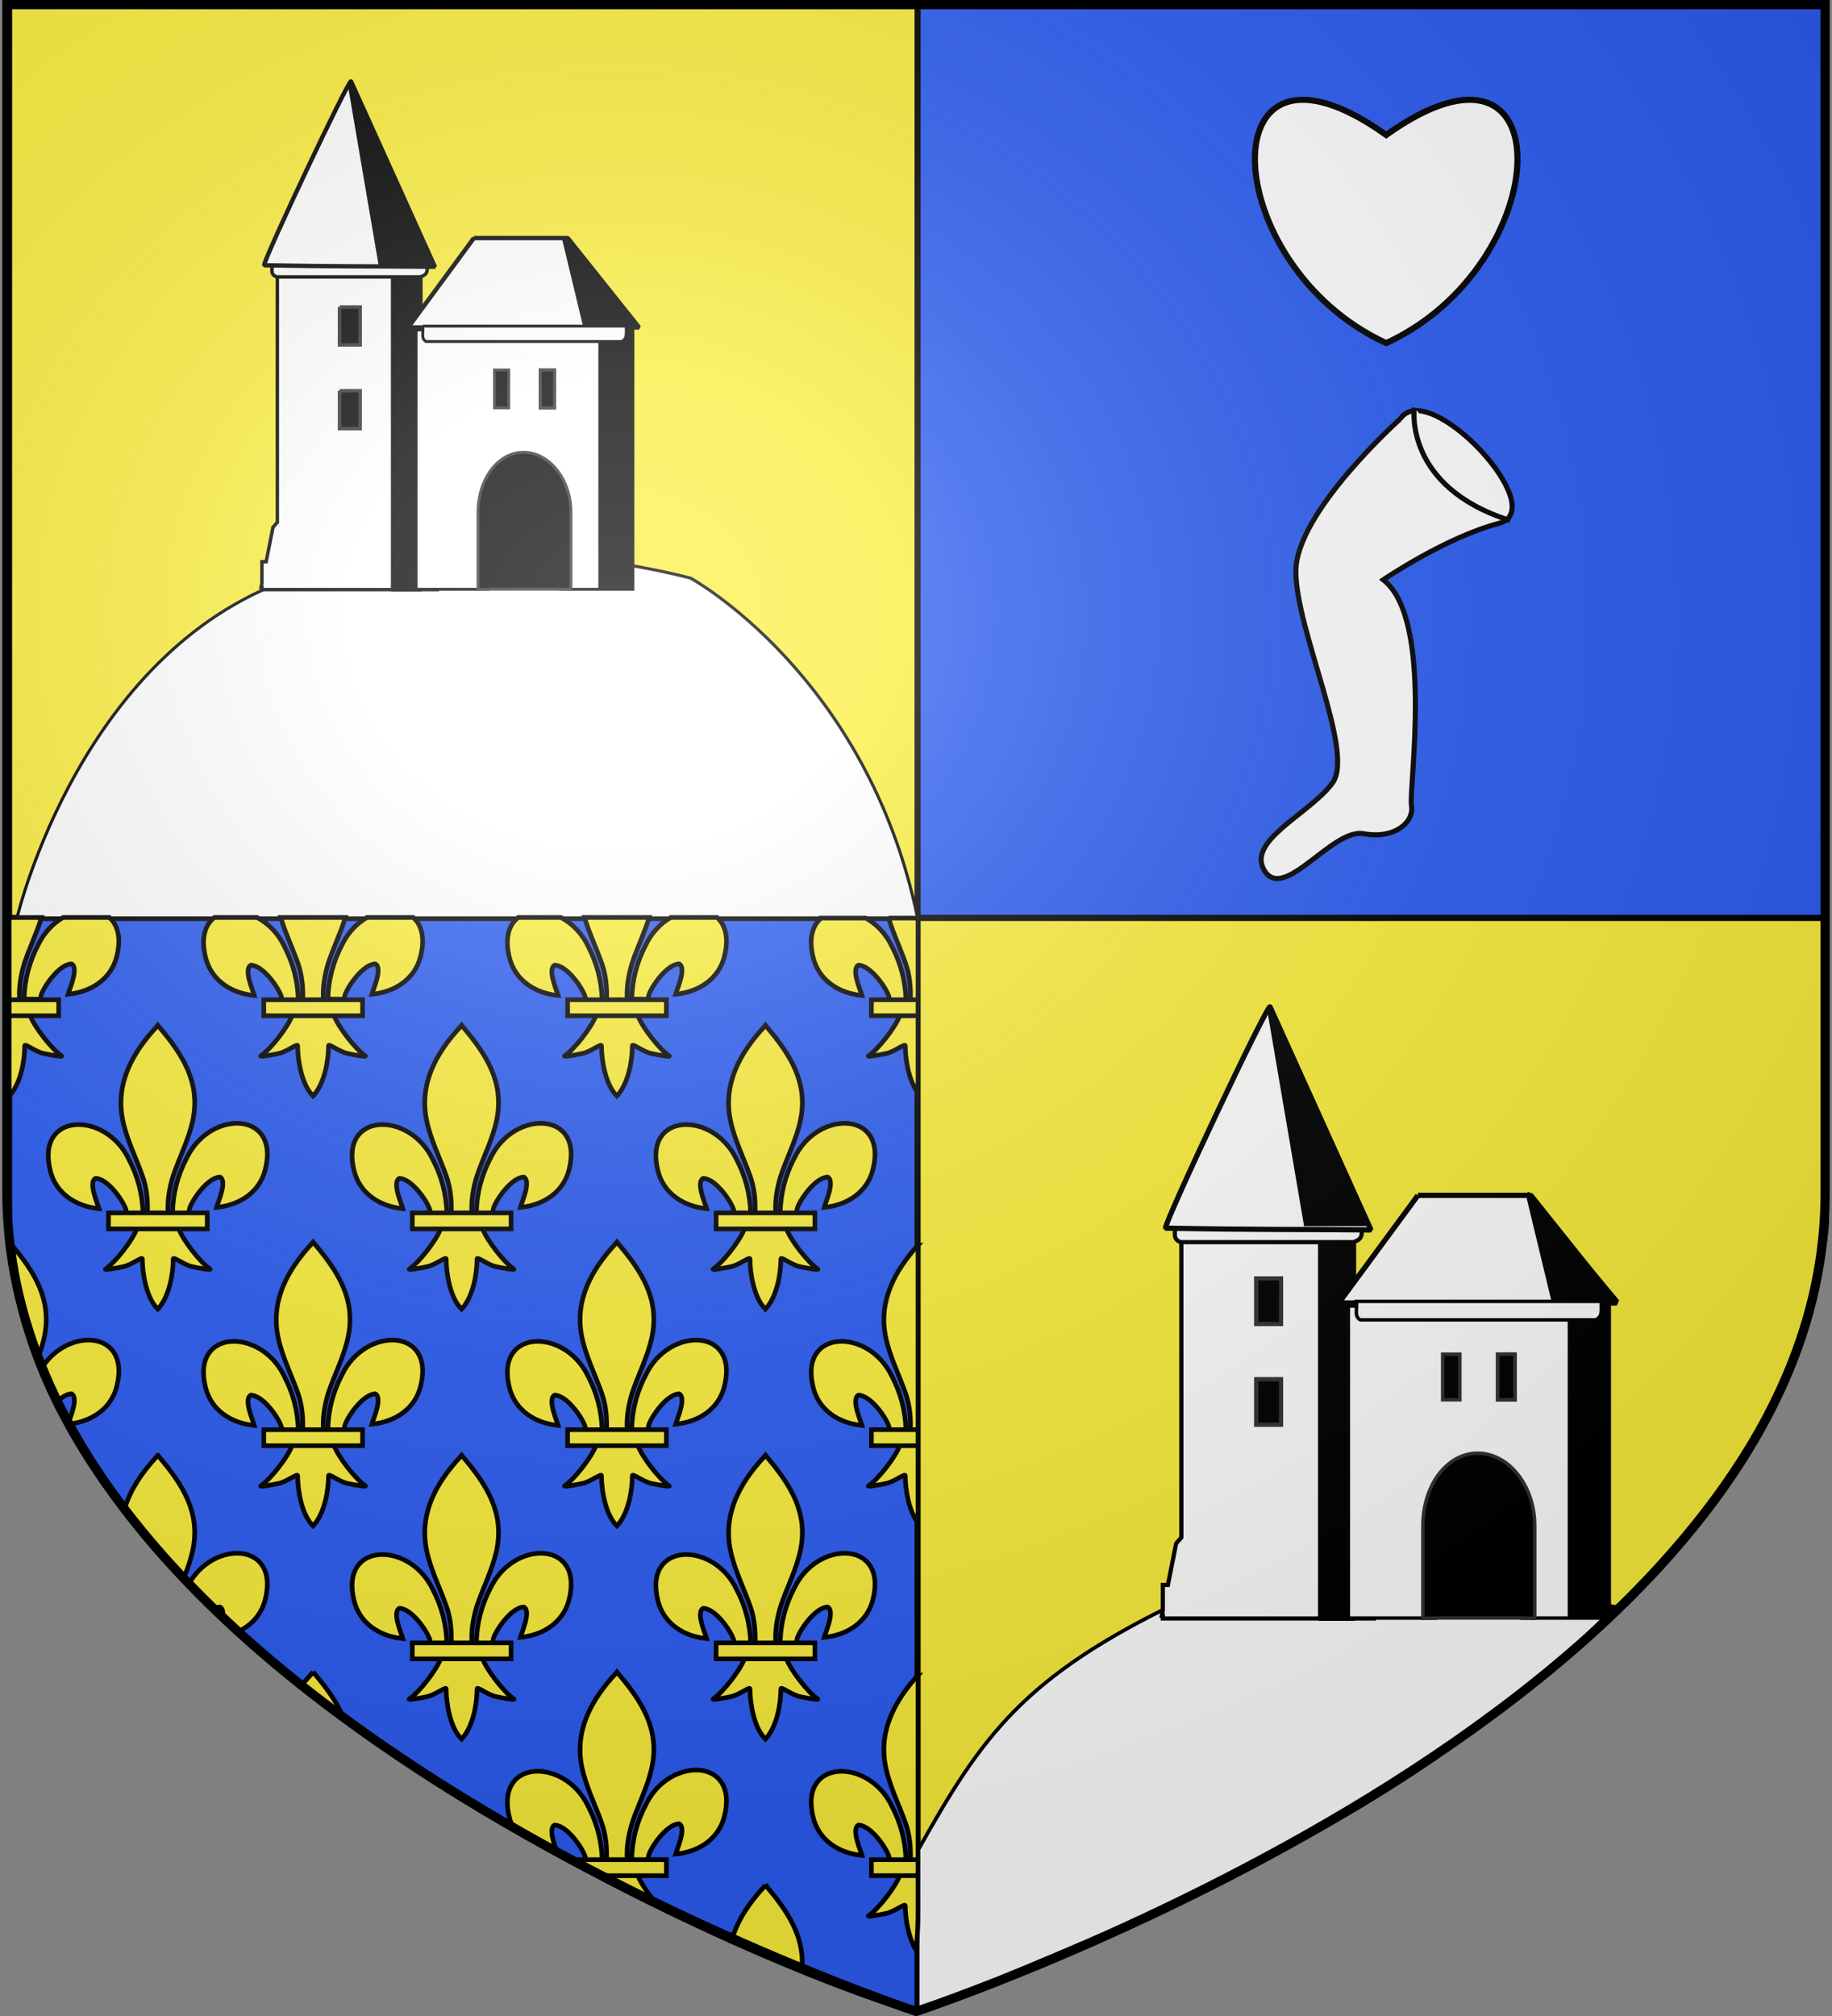
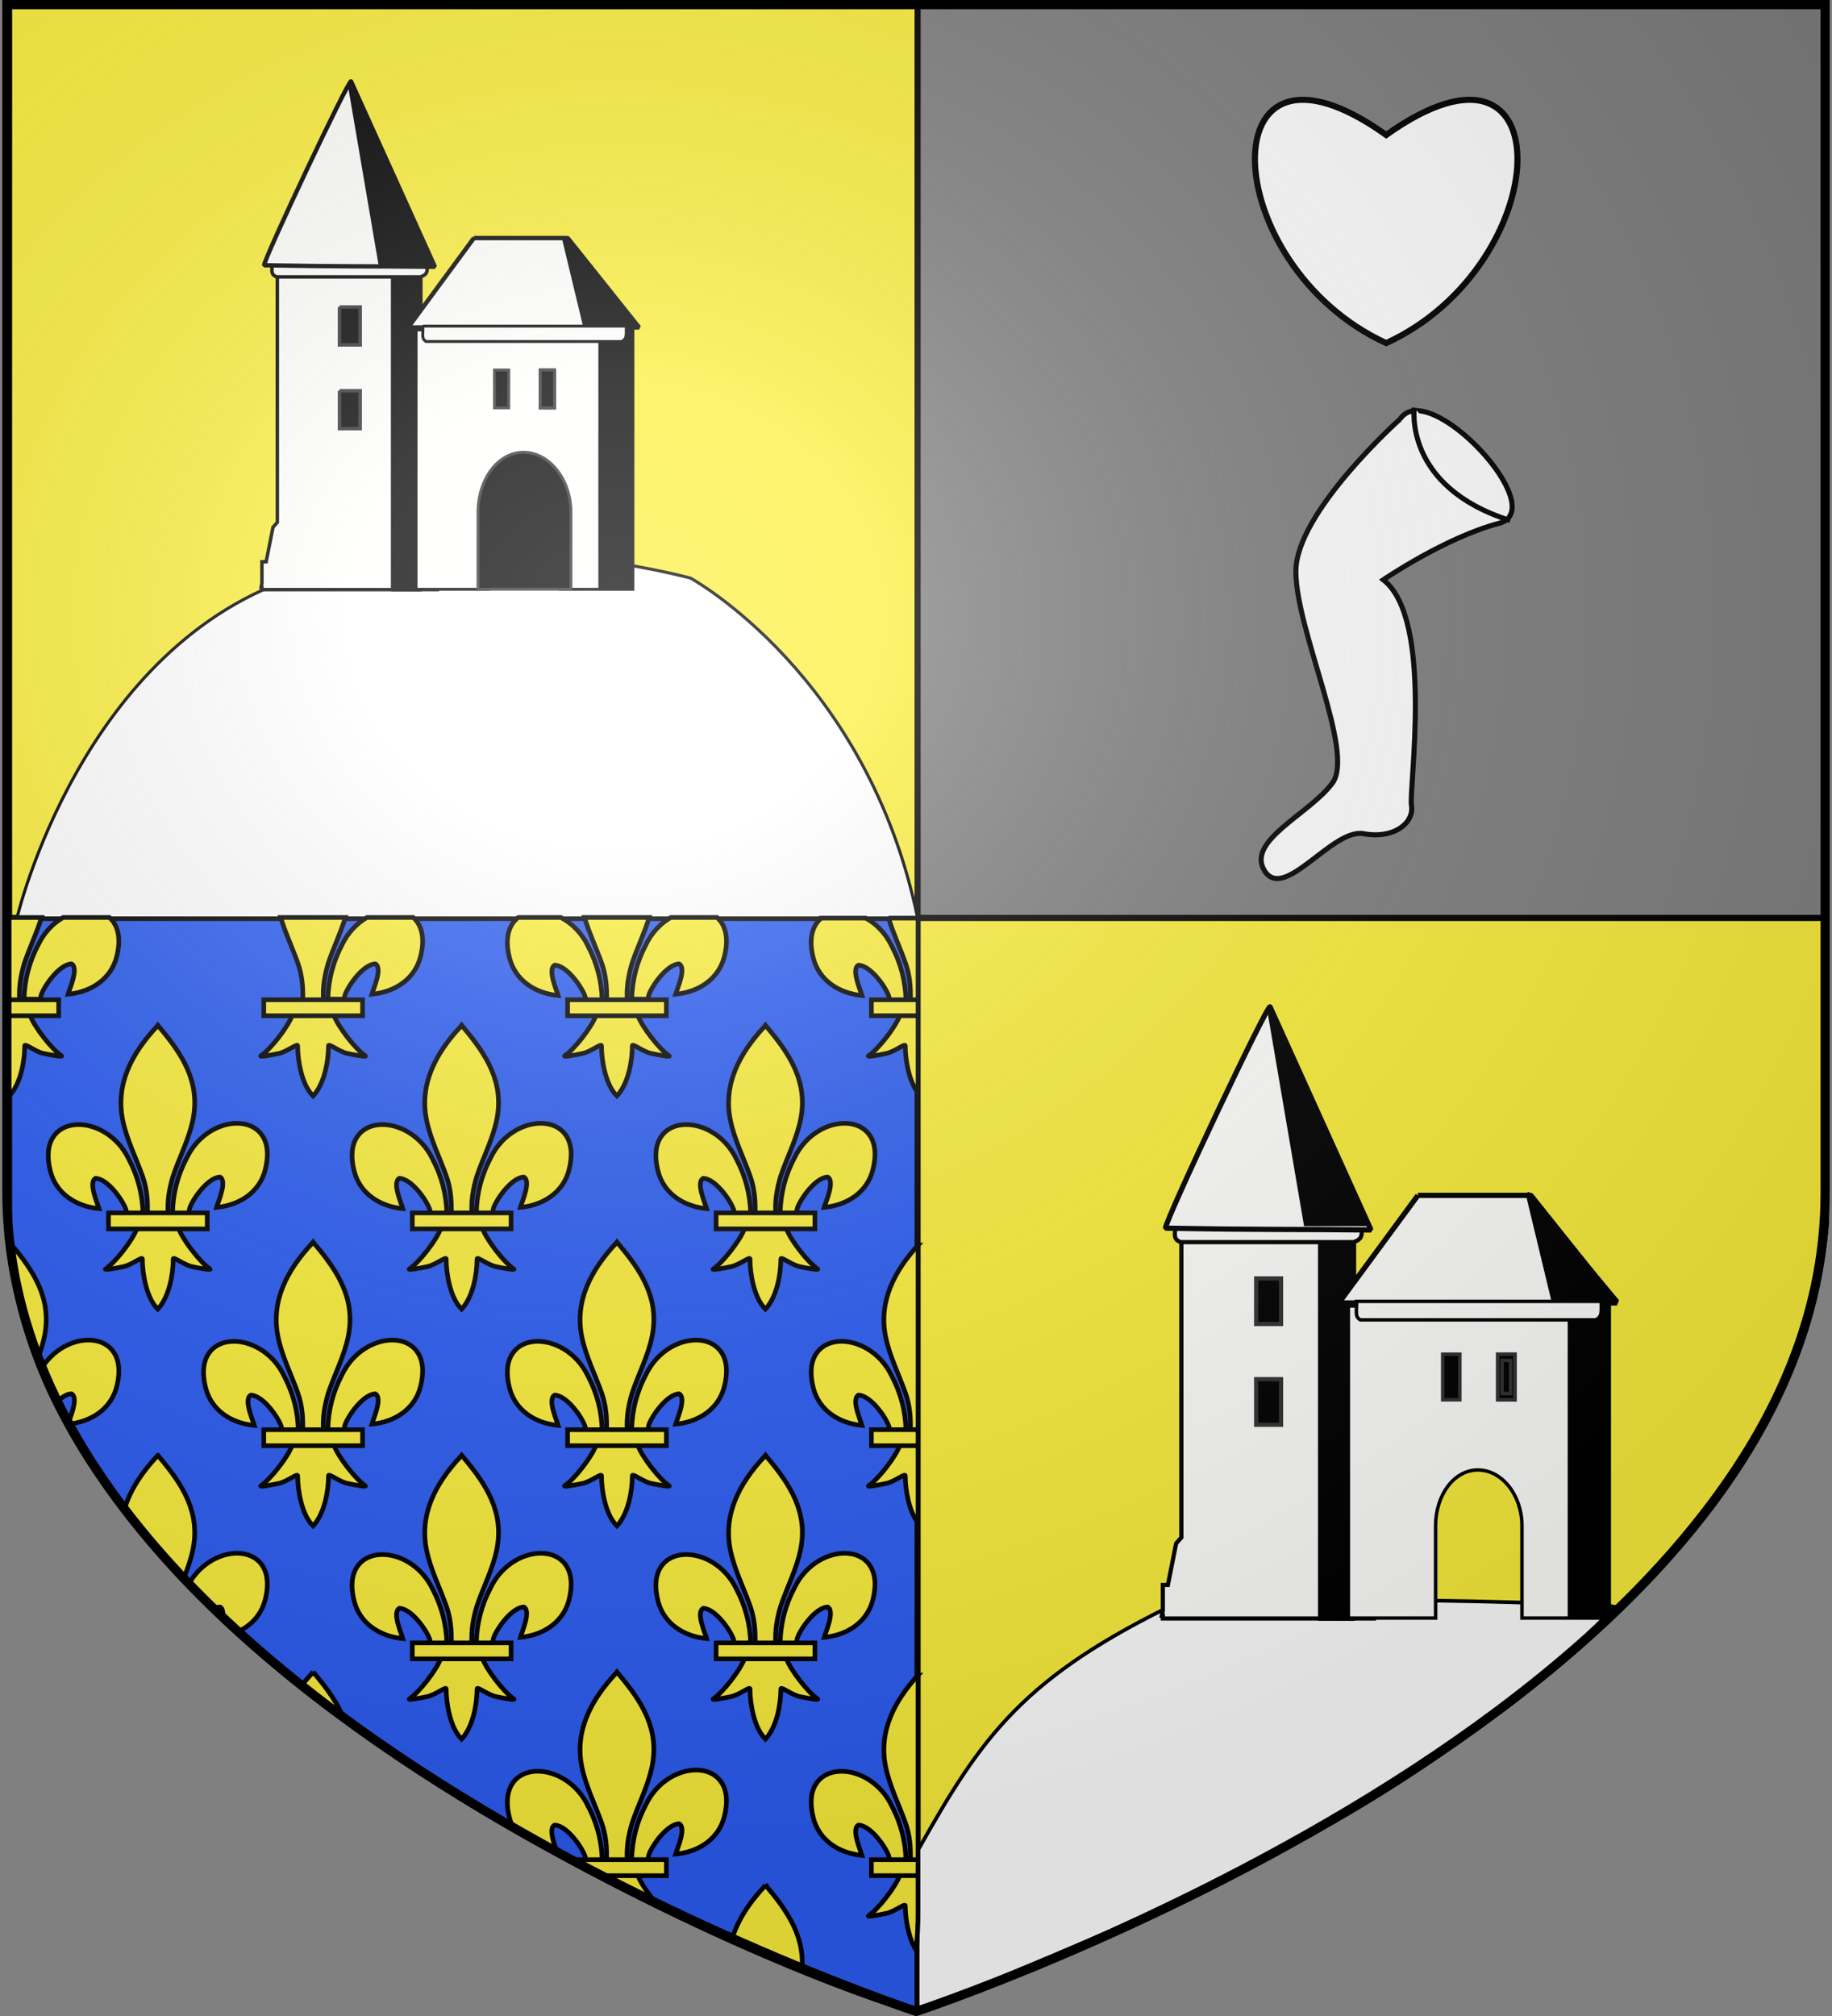
<svg xmlns="http://www.w3.org/2000/svg" xmlns:xlink="http://www.w3.org/1999/xlink" version="1.0" width="600" height="660">
  <rect width="100%" height="100%" fill="#808080" stroke="none" />
  <defs>
    <radialGradient cx="276.81" cy="187.125" r="300" fx="276.81" fy="187.125" id="b" xlink:href="#a" gradientUnits="userSpaceOnUse" gradientTransform="matrix(1.551 0 0 1.35 -227.894 -51.264)" />
    <linearGradient id="a">
      <stop style="stop-color:#fff;stop-opacity:.314" offset="0" />
      <stop style="stop-color:#fff;stop-opacity:.251" offset=".19" />
      <stop style="stop-color:#6b6b6b;stop-opacity:.125" offset=".6" />
      <stop style="stop-color:#000;stop-opacity:.125" offset="1" />
    </linearGradient>
  </defs>
  <g style="display:inline">
    <path style="fill:#fcef3c;stroke:#000;stroke-width:2;stroke-linecap:round;stroke-linejoin:bevel;stroke-miterlimit:4;stroke-opacity:1;stroke-dasharray:none;stroke-dashoffset:0" d="M2.992 1.917H300.52v298.595H2.992z" />
-     <path style="fill:#2b5df2;stroke:#000;stroke-width:2;stroke-linecap:round;stroke-linejoin:bevel;stroke-miterlimit:4;stroke-opacity:1;stroke-dasharray:none;stroke-dashoffset:0" d="M300.52 1.917h297.528v298.595H300.52z" />
    <path d="M2.992 300.512H300.52V658.7C251.866 645.52 6.457 542.784 2.992 400.145z" style="fill:#2b5df2;stroke:#000;stroke-width:2;stroke-linecap:round;stroke-linejoin:bevel;stroke-miterlimit:4;stroke-opacity:1;stroke-dashoffset:0" />
    <path d="M300.52 300.512H598.05v99.706C587.893 518.948 432.79 611.718 300.52 658.7z" style="fill:#fcef3c;stroke:#000;stroke-width:2;stroke-linecap:round;stroke-linejoin:bevel;stroke-miterlimit:4;stroke-opacity:1;stroke-dashoffset:0" />
  </g>
  <g style="display:inline">
    <g style="display:inline">
      <path d="M5.568 300.512s21.103-90.049 93.377-112.25c58.286-17.904 127.213 1 127.213 1s57.93 31.62 74.362 111.25z" style="fill:#fff;stroke:#000;stroke-width:1px;stroke-linecap:butt;stroke-linejoin:miter;stroke-opacity:1" />
      <path d="M90.831 84.671v86.317l-1.421 1.626-2.243 11.295H85.78v7.004l-.272 1.372h.272v.745h57.461v-.745h.272l-.272-1.158v-7.218h-1.693l-2.648-11.295-1.066-1.275V84.67H90.83z" style="fill:#fffffd;fill-opacity:1;stroke:#000;stroke-width:1.14;stroke-miterlimit:4;stroke-opacity:1;stroke-dasharray:none" />
      <path style="fill:#000;fill-opacity:1;stroke:#000;stroke-width:.56;stroke-linecap:round;stroke-linejoin:round;stroke-miterlimit:4;stroke-opacity:1;stroke-dasharray:none;stroke-dashoffset:0" d="M128.297 91.012h9.571v102.371h-9.571z" />
      <path d="M89.102 85.614h50.815c-.078 2.889.565 4.069-2.229 5.042H90.634c-2.492-.939-1.2-2.743-1.532-5.042z" style="fill:#fffffd;fill-opacity:1;stroke:#000;stroke-width:1.14;stroke-miterlimit:4;stroke-opacity:1;stroke-dasharray:none" />
      <path d="M111.189 100.52v12.403h6.774V100.52h-6.774zM111.189 127.93v12.403h6.774V127.93h-6.774z" style="fill:#000;fill-opacity:1;stroke:#313131;stroke-width:1.14;stroke-miterlimit:4;stroke-opacity:1;stroke-dasharray:none" />
      <path d="M86.504 86.844c0-2.252 27.751-61.06 28.463-60.211l27.475 60.707c-21.367-.227-29.79-.01-55.938-.496h0z" style="fill:#fffffd;fill-opacity:1;fill-rule:nonzero;stroke:#000;stroke-width:1.421;stroke-linecap:round;stroke-linejoin:bevel;stroke-miterlimit:4;stroke-opacity:1;stroke-dasharray:none;stroke-dashoffset:0" />
      <path d="M155.202 77.934h30.746l23.367 29.26H133.68l21.522-29.26z" style="fill:#fffffd;fill-opacity:1;fill-rule:nonzero;stroke:#000;stroke-width:1.436;stroke-linecap:round;stroke-linejoin:bevel;stroke-miterlimit:4;stroke-opacity:1;stroke-dasharray:none;stroke-dashoffset:0" />
      <path d="M136.274 108.007v84.91h23.747v-25.071c0-8.401 4.992-15.218 11.51-15.218 6.52 0 11.995 6.817 11.995 15.218v25.07h23.758v-84.909h-71.01z" style="fill:#fffffd;fill-opacity:1;stroke:#000;stroke-width:.946;stroke-miterlimit:4;stroke-opacity:1;stroke-dasharray:none" />
      <path d="M196.262 107.272h10.54v85.652h-10.54z" style="fill:#000;fill-opacity:1;stroke:#000;stroke-width:.588;stroke-linecap:round;stroke-linejoin:round;stroke-miterlimit:4;stroke-opacity:1;stroke-dashoffset:0" />
      <path d="M138.483 106.758h66.616c-.054 2.889.389 4.069-1.535 5.042h-64.026c-1.716-.939-.827-2.743-1.055-5.042z" style="fill:#fffffd;fill-opacity:1;stroke:#000;stroke-width:.946;stroke-miterlimit:4;stroke-opacity:1;stroke-dasharray:none" />
      <path d="M161.951 121.132v12.404h4.664v-12.404h-4.664zM176.942 121.132v12.404h4.664v-12.404h-4.664z" style="fill:#000;fill-opacity:1;stroke:#313131;stroke-width:.946;stroke-miterlimit:4;stroke-opacity:1;stroke-dasharray:none" />
      <path d="M176.942 121.132v12.404h4.664v-12.404h-4.664zm1.17 1.695h2.324v9.014h-2.324v-9.014z" style="fill:#000;fill-opacity:1;stroke:#313131;stroke-width:.946;stroke-miterlimit:4;stroke-opacity:1;stroke-dasharray:none" />
      <path d="M176.942 121.132v12.404h4.664v-12.404h-4.664zM186.997 193.01l-4.053-.127h-22.33l-4.053.128v-25.24c0-10.877 6.466-19.706 14.905-19.706s15.531 8.829 15.531 19.705v25.24z" style="fill:#000;fill-opacity:1;stroke:#313131;stroke-width:.946;stroke-miterlimit:4;stroke-opacity:1;stroke-dasharray:none" />
      <path d="m114.488 28.198 9.894 57.95h16.96zM184.452 77.668l6.89 28.622h16.962z" style="fill:#000;stroke:#000;stroke-width:1px;stroke-linecap:butt;stroke-linejoin:miter;stroke-opacity:1" />
    </g>
    <g style="display:inline">
      <path d="M434.906 523.781c-11.693.012-35.699-5.589-48.112.344-51.714 24.714-65.281 44.349-86.263 81.813V659c77.862-33.884 156.964-60.014 228.438-132.938-8.237-1.494-13.219-.75-13.219-.75s-30.175-1.58-80.844-1.53z" style="fill:#fff;stroke:#000;stroke-width:1.203px;stroke-linecap:butt;stroke-linejoin:miter;stroke-opacity:1" />
      <path d="M386.91 399.457v103.878l-1.711 1.956-2.7 13.594h-1.67v8.428l-.327 1.652h.327v.896h69.151v-.896h.328l-.328-1.394v-8.686h-2.037l-3.187-13.594-1.283-1.534v-104.3h-56.564z" style="fill:#fffffd;fill-opacity:1;stroke:#000;stroke-width:1.372;stroke-miterlimit:4;stroke-opacity:1;stroke-dasharray:none" />
      <path style="fill:#000;fill-opacity:1;stroke:#000;stroke-width:.674;stroke-linecap:round;stroke-linejoin:round;stroke-miterlimit:4;stroke-opacity:1;stroke-dasharray:none;stroke-dashoffset:0" d="M431.998 407.088h11.518v123.198h-11.518z" />
      <path d="M384.828 400.592h61.154c-.095 3.476.68 4.896-2.683 6.067h-56.627c-3-1.13-1.445-3.3-1.844-6.067z" style="fill:#fffffd;fill-opacity:1;stroke:#000;stroke-width:1.372;stroke-miterlimit:4;stroke-opacity:1;stroke-dasharray:none" />
      <path d="M411.408 418.53v14.927h8.153V418.53h-8.153zM411.408 451.516v14.928h8.153v-14.928h-8.153z" style="fill:#000;fill-opacity:1;stroke:#313131;stroke-width:1.372;stroke-miterlimit:4;stroke-opacity:1;stroke-dasharray:none" />
      <path d="M381.702 402.072c0-2.71 33.397-73.483 34.253-72.461l33.065 73.058c-25.714-.273-35.851-.011-67.318-.597h0z" style="fill:#fffffd;fill-opacity:1;fill-rule:nonzero;stroke:#000;stroke-width:1.71;stroke-linecap:round;stroke-linejoin:bevel;stroke-miterlimit:4;stroke-opacity:1;stroke-dasharray:none;stroke-dashoffset:0" />
      <path d="M464.376 391.349h37.002l28.12 35.212h-91.023l25.901-35.212z" style="fill:#fffffd;fill-opacity:1;fill-rule:nonzero;stroke:#000;stroke-width:1.728;stroke-linecap:round;stroke-linejoin:bevel;stroke-miterlimit:4;stroke-opacity:1;stroke-dasharray:none;stroke-dashoffset:0" />
      <path d="M441.597 427.541v102.184h28.578v-30.172c0-10.11 6.009-18.314 13.853-18.314 7.845 0 14.435 8.204 14.435 18.314v30.172h28.591V427.54h-85.457z" style="fill:#fffffd;fill-opacity:1;stroke:#000;stroke-width:1.138;stroke-miterlimit:4;stroke-opacity:1;stroke-dasharray:none" />
      <path d="M513.79 426.656h12.685v103.078H513.79z" style="fill:#000;fill-opacity:1;stroke:#000;stroke-width:.707;stroke-linecap:round;stroke-linejoin:round;stroke-miterlimit:4;stroke-opacity:1;stroke-dashoffset:0" />
      <path d="M444.255 426.038h80.17c-.066 3.476.467 4.896-1.847 6.067h-77.053c-2.065-1.13-.995-3.3-1.27-6.067z" style="fill:#fffffd;fill-opacity:1;stroke:#000;stroke-width:1.138;stroke-miterlimit:4;stroke-opacity:1;stroke-dasharray:none" />
      <path d="M472.499 443.336v14.927h5.612v-14.927H472.5zM490.54 443.336v14.927h5.612v-14.927h-5.612z" style="fill:#000;fill-opacity:1;stroke:#313131;stroke-width:1.138;stroke-miterlimit:4;stroke-opacity:1;stroke-dasharray:none" />
      <path d="M490.54 443.336v14.927h5.612v-14.927h-5.612zm1.408 2.04h2.797v10.847h-2.797v-10.847z" style="fill:#000;fill-opacity:1;stroke:#313131;stroke-width:1.138;stroke-miterlimit:4;stroke-opacity:1;stroke-dasharray:none" />
-       <path d="M490.54 443.336v14.927h5.612v-14.927h-5.612zM502.64 529.838l-4.878-.153H470.89l-4.878.153v-30.376c0-13.089 7.782-23.714 17.938-23.714 10.156 0 18.69 10.625 18.69 23.714v30.376z" style="fill:#000;fill-opacity:1;stroke:#313131;stroke-width:1.138;stroke-miterlimit:4;stroke-opacity:1;stroke-dasharray:none" />
      <path d="m415.652 330.776 11.959 70.044h20.5zM500.218 390.57l8.329 34.595h20.5z" style="fill:#000;stroke:#000;stroke-width:1.209px;stroke-linecap:butt;stroke-linejoin:miter;stroke-opacity:1" />
    </g>
    <g style="stroke-width:.318;stroke-miterlimit:4;stroke-dasharray:none">
      <path d="M-120.671 272.19s-6.537 5.831-6.537 9.541 3.71 11.308 2.296 13.251c-1.413 1.944-5.477 3.64-4.24 5.53 1.237 1.89 4.24-2.703 6.184-2.35 1.943.354 3.18-.706 3.003-1.766-.176-1.06 1.414-11.661-1.766-14.135 0 0 3.886-2.65 7.243-3.533s-4.417-9.187-6.183-6.537z" style="fill:#fff;stroke:#000;stroke-width:.318;stroke-linecap:butt;stroke-linejoin:miter;stroke-miterlimit:4;stroke-opacity:1;stroke-dasharray:none" transform="matrix(5.228 0 0 5.228 1089.451 -1285.855)" />
      <path d="M-119.788 271.484s-.707 4.947 6.007 7.067" style="fill:#fff;stroke:#000;stroke-width:.318;stroke-linecap:butt;stroke-linejoin:miter;stroke-miterlimit:4;stroke-opacity:1;stroke-dasharray:none" transform="matrix(5.228 0 0 5.228 1089.451 -1285.855)" />
    </g>
    <g style="fill:#fff;stroke-width:12.552;stroke-miterlimit:4;stroke-dasharray:none">
      <path d="M367.337 203.935c370.963-264.246 349.965 267.576 0 428.566-349.966-160.99-370.964-692.812 0-428.566z" style="fill:#fff;fill-opacity:1;fill-rule:evenodd;stroke:#000;stroke-width:12.552;stroke-linecap:butt;stroke-linejoin:miter;stroke-miterlimit:4;stroke-opacity:1;stroke-dasharray:none" transform="matrix(.159 0 0 .159 395.586 11.76)" />
    </g>
    <path d="M56.512 396.87c.145-6.304 1.705-12.164 4.609-17.717 7.603-15.995 30.825-15.613 25.706 3.95-1.886 7.208-8.294 11.445-15.907 12.172.55-1.9 3.572-8.615 1.132-9.928-3.901.147-8.746 6.89-9.91 10.105-.169.461-.122.995-.31 1.449" style="fill:#fcef3c;fill-opacity:1;fill-rule:evenodd;stroke:#000;stroke-width:1.526;stroke-linecap:butt;stroke-linejoin:miter;stroke-miterlimit:4;stroke-opacity:1;stroke-dasharray:none;display:inline" />
    <path d="M46.84 397.288c-.144-6.305-1.704-12.165-4.608-17.718-7.603-15.996-30.826-15.614-25.707 3.95 1.887 7.208 8.295 11.445 15.908 12.172-.55-1.9-3.572-8.615-1.132-9.928 3.901.147 8.746 6.89 9.91 10.105.169.461.122.995.31 1.449" style="fill:#fcef3c;fill-opacity:1;fill-rule:evenodd;stroke:#000;stroke-width:1.526;stroke-linecap:butt;stroke-linejoin:miter;stroke-miterlimit:4;stroke-opacity:1;stroke-dasharray:none" />
    <path d="M51.227 336.205c-8.01 8.634-13.388 18.618-11.07 30.328 1.28 6.46 4.38 12.443 6.567 18.667 1.367 3.905 1.717 7.983 1.555 12.087h6.796c-.325-4.134.387-8.14 1.555-12.087 2.083-6.262 5.253-12.202 6.567-18.667 2.455-12.087-3.308-21.203-11.035-30.29l-.472-.602-.463.564z" style="fill:#fcef3c;fill-opacity:1;fill-rule:nonzero;stroke:#000;stroke-width:1.526;stroke-linecap:butt;stroke-linejoin:miter;stroke-miterlimit:4;stroke-opacity:1;stroke-dasharray:none" />
    <path d="M44.89 402.073c-1.422 3.982-7.215 11.275-10.292 13.353-.798.54 3.815-.31 5.88-.763 2.71-.594 6.23-3.48 6.147-2.461-.007 4.664 1.304 12.448 4.723 16.024l.324.345.334-.345c3.417-3.986 4.705-10.994 4.722-16.024-.082-1.019 3.439 1.867 6.148 2.461 2.065.453 6.677 1.302 5.88.763-3.078-2.078-8.867-9.37-10.288-13.353H44.889z" style="fill:#fcef3c;fill-opacity:1;fill-rule:evenodd;stroke:#000;stroke-width:1.526;stroke-linecap:butt;stroke-linejoin:miter;stroke-miterlimit:4;stroke-opacity:1;stroke-dasharray:none" />
    <path style="fill:#fcef3c;fill-opacity:1;stroke:#000;stroke-width:1.526;stroke-miterlimit:4;stroke-opacity:1;stroke-dasharray:none" d="M35.528 397.085h32.349v5.241H35.528z" />
    <path d="M156.017 396.87c.145-6.304 1.705-12.164 4.609-17.717 7.603-15.995 30.825-15.613 25.706 3.95-1.886 7.208-8.294 11.445-15.907 12.172.55-1.9 3.572-8.615 1.132-9.928-3.901.147-8.746 6.89-9.91 10.105-.169.461-.122.995-.31 1.449" style="fill:#fcef3c;fill-opacity:1;fill-rule:evenodd;stroke:#000;stroke-width:1.526;stroke-linecap:butt;stroke-linejoin:miter;stroke-miterlimit:4;stroke-opacity:1;stroke-dasharray:none;display:inline" />
    <path d="M146.346 397.288c-.145-6.305-1.705-12.165-4.609-17.718-7.603-15.996-30.826-15.614-25.707 3.95 1.887 7.208 8.295 11.445 15.908 12.172-.55-1.9-3.572-8.615-1.132-9.928 3.901.147 8.746 6.89 9.91 10.105.169.461.122.995.31 1.449" style="fill:#fcef3c;fill-opacity:1;fill-rule:evenodd;stroke:#000;stroke-width:1.526;stroke-linecap:butt;stroke-linejoin:miter;stroke-miterlimit:4;stroke-opacity:1;stroke-dasharray:none" />
    <path d="M150.732 336.205c-8.01 8.634-13.388 18.618-11.07 30.328 1.28 6.46 4.38 12.443 6.567 18.667 1.367 3.905 1.717 7.983 1.555 12.087h6.796c-.325-4.134.387-8.14 1.555-12.087 2.083-6.262 5.253-12.202 6.567-18.667 2.455-12.087-3.308-21.203-11.035-30.29l-.472-.602-.463.564z" style="fill:#fcef3c;fill-opacity:1;fill-rule:nonzero;stroke:#000;stroke-width:1.526;stroke-linecap:butt;stroke-linejoin:miter;stroke-miterlimit:4;stroke-opacity:1;stroke-dasharray:none" />
    <path d="M144.394 402.073c-1.42 3.982-7.214 11.275-10.29 13.353-.799.54 3.814-.31 5.88-.763 2.708-.594 6.229-3.48 6.146-2.461-.008 4.664 1.304 12.448 4.723 16.024l.324.345.334-.345c3.417-3.986 4.705-10.994 4.722-16.024-.082-1.019 3.439 1.867 6.147 2.461 2.066.453 6.678 1.302 5.88.763-3.077-2.078-8.866-9.37-10.287-13.353h-13.579z" style="fill:#fcef3c;fill-opacity:1;fill-rule:evenodd;stroke:#000;stroke-width:1.526;stroke-linecap:butt;stroke-linejoin:miter;stroke-miterlimit:4;stroke-opacity:1;stroke-dasharray:none" />
    <path style="fill:#fcef3c;fill-opacity:1;stroke:#000;stroke-width:1.526;stroke-miterlimit:4;stroke-opacity:1;stroke-dasharray:none" d="M135.033 397.085h32.349v5.241h-32.349z" />
    <path d="M255.522 396.87c.145-6.304 1.705-12.164 4.609-17.717 7.603-15.995 30.825-15.613 25.706 3.95-1.886 7.208-8.294 11.445-15.907 12.172.55-1.9 3.572-8.615 1.132-9.928-3.901.147-8.746 6.89-9.91 10.105-.169.461-.122.995-.31 1.449" style="fill:#fcef3c;fill-opacity:1;fill-rule:evenodd;stroke:#000;stroke-width:1.526;stroke-linecap:butt;stroke-linejoin:miter;stroke-miterlimit:4;stroke-opacity:1;stroke-dasharray:none;display:inline" />
    <path d="M245.85 397.288c-.144-6.305-1.704-12.165-4.608-17.718-7.603-15.996-30.826-15.614-25.707 3.95 1.887 7.208 8.295 11.445 15.908 12.172-.55-1.9-3.572-8.615-1.132-9.928 3.901.147 8.746 6.89 9.91 10.105.169.461.122.995.31 1.449" style="fill:#fcef3c;fill-opacity:1;fill-rule:evenodd;stroke:#000;stroke-width:1.526;stroke-linecap:butt;stroke-linejoin:miter;stroke-miterlimit:4;stroke-opacity:1;stroke-dasharray:none" />
    <path d="M250.237 336.205c-8.01 8.634-13.388 18.618-11.07 30.328 1.28 6.46 4.38 12.443 6.567 18.667 1.367 3.905 1.717 7.983 1.555 12.087h6.796c-.325-4.134.387-8.14 1.555-12.087 2.083-6.262 5.253-12.202 6.567-18.667 2.455-12.087-3.308-21.203-11.035-30.29l-.472-.602-.463.564z" style="fill:#fcef3c;fill-opacity:1;fill-rule:nonzero;stroke:#000;stroke-width:1.526;stroke-linecap:butt;stroke-linejoin:miter;stroke-miterlimit:4;stroke-opacity:1;stroke-dasharray:none" />
    <path d="M243.9 402.073c-1.422 3.982-7.215 11.275-10.292 13.353-.798.54 3.815-.31 5.88-.763 2.71-.594 6.23-3.48 6.147-2.461-.008 4.664 1.304 12.448 4.723 16.024l.324.345.334-.345c3.417-3.986 4.705-10.994 4.722-16.024-.082-1.019 3.439 1.867 6.148 2.461 2.065.453 6.677 1.302 5.88.763-3.078-2.078-8.867-9.37-10.288-13.353h-13.579z" style="fill:#fcef3c;fill-opacity:1;fill-rule:evenodd;stroke:#000;stroke-width:1.526;stroke-linecap:butt;stroke-linejoin:miter;stroke-miterlimit:4;stroke-opacity:1;stroke-dasharray:none" />
    <path style="fill:#fcef3c;fill-opacity:1;stroke:#000;stroke-width:1.526;stroke-miterlimit:4;stroke-opacity:1;stroke-dasharray:none" d="M234.538 397.085h32.349v5.241h-32.349z" />
    <path d="M77.594 508.5c-5.497.011-11.95 3.413-15.688 9.938 2.581 2.744 5.29 5.502 8.094 8.28.696-.357 1.398-.6 2.063-.624.957.516 1.058 1.874.812 3.437 1.608 1.557 3.225 3.153 4.906 4.719 4.401-1.988 7.753-5.52 9.031-10.406 2.72-10.393-2.531-15.358-9.218-15.344z" style="fill:#fcef3c;fill-opacity:1;fill-rule:evenodd;stroke:#000;stroke-width:1.526;stroke-linecap:butt;stroke-linejoin:miter;stroke-miterlimit:4;stroke-opacity:1;stroke-dasharray:none;display:inline" />
    <path d="m51.688 476.406-.47.563c-4.674 5.038-8.405 10.53-10.28 16.562 5.605 7.514 11.99 15.216 19.28 23.094 1.208-3.055 2.317-6.134 2.97-9.344 2.455-12.087-3.305-21.194-11.032-30.281l-.468-.594z" style="fill:#fcef3c;fill-opacity:1;fill-rule:nonzero;stroke:#000;stroke-width:1.526;stroke-linecap:butt;stroke-linejoin:miter;stroke-miterlimit:4;stroke-opacity:1;stroke-dasharray:none" />
    <path d="M156.017 537.627c.145-6.305 1.705-12.165 4.609-17.718 7.603-15.995 30.825-15.613 25.706 3.95-1.886 7.208-8.294 11.445-15.907 12.172.55-1.9 3.572-8.615 1.132-9.928-3.901.147-8.746 6.89-9.91 10.105-.169.461-.122.995-.31 1.449" style="fill:#fcef3c;fill-opacity:1;fill-rule:evenodd;stroke:#000;stroke-width:1.526;stroke-linecap:butt;stroke-linejoin:miter;stroke-miterlimit:4;stroke-opacity:1;stroke-dasharray:none;display:inline" />
    <path d="M146.346 538.043c-.145-6.304-1.705-12.164-4.609-17.717-7.603-15.996-30.826-15.614-25.707 3.95 1.887 7.208 8.295 11.445 15.908 12.172-.55-1.9-3.572-8.615-1.132-9.928 3.901.147 8.746 6.89 9.91 10.105.169.461.122.995.31 1.449" style="fill:#fcef3c;fill-opacity:1;fill-rule:evenodd;stroke:#000;stroke-width:1.526;stroke-linecap:butt;stroke-linejoin:miter;stroke-miterlimit:4;stroke-opacity:1;stroke-dasharray:none" />
    <path d="M150.732 476.96c-8.01 8.635-13.388 18.62-11.07 30.329 1.28 6.46 4.38 12.443 6.567 18.667 1.367 3.904 1.717 7.983 1.555 12.087h6.796c-.325-4.134.387-8.14 1.555-12.087 2.083-6.262 5.253-12.202 6.567-18.667 2.455-12.087-3.308-21.203-11.035-30.29l-.472-.602-.463.564z" style="fill:#fcef3c;fill-opacity:1;fill-rule:nonzero;stroke:#000;stroke-width:1.526;stroke-linecap:butt;stroke-linejoin:miter;stroke-miterlimit:4;stroke-opacity:1;stroke-dasharray:none" />
    <path d="M144.394 542.83c-1.42 3.981-7.214 11.274-10.29 13.352-.799.54 3.814-.31 5.88-.763 2.708-.594 6.229-3.48 6.146-2.461-.008 4.664 1.304 12.448 4.723 16.024l.324.345.334-.345c3.417-3.986 4.705-10.995 4.722-16.024-.082-1.019 3.439 1.867 6.147 2.461 2.066.453 6.678 1.302 5.88.763-3.077-2.078-8.866-9.37-10.287-13.353h-13.579z" style="fill:#fcef3c;fill-opacity:1;fill-rule:evenodd;stroke:#000;stroke-width:1.526;stroke-linecap:butt;stroke-linejoin:miter;stroke-miterlimit:4;stroke-opacity:1;stroke-dasharray:none" />
    <path style="fill:#fcef3c;fill-opacity:1;stroke:#000;stroke-width:1.526;stroke-miterlimit:4;stroke-opacity:1;stroke-dasharray:none" d="M135.033 537.841h32.349v5.241h-32.349z" />
    <path d="M255.522 537.627c.145-6.305 1.705-12.165 4.609-17.718 7.603-15.995 30.825-15.613 25.706 3.95-1.886 7.208-8.294 11.445-15.907 12.172.55-1.9 3.572-8.615 1.132-9.928-3.901.147-8.746 6.89-9.91 10.105-.169.461-.122.995-.31 1.449" style="fill:#fcef3c;fill-opacity:1;fill-rule:evenodd;stroke:#000;stroke-width:1.526;stroke-linecap:butt;stroke-linejoin:miter;stroke-miterlimit:4;stroke-opacity:1;stroke-dasharray:none;display:inline" />
    <path d="M245.85 538.043c-.144-6.304-1.704-12.164-4.608-17.717-7.603-15.996-30.826-15.614-25.707 3.95 1.887 7.208 8.295 11.445 15.908 12.172-.55-1.9-3.572-8.615-1.132-9.928 3.901.147 8.746 6.89 9.91 10.105.169.461.122.995.31 1.449" style="fill:#fcef3c;fill-opacity:1;fill-rule:evenodd;stroke:#000;stroke-width:1.526;stroke-linecap:butt;stroke-linejoin:miter;stroke-miterlimit:4;stroke-opacity:1;stroke-dasharray:none" />
    <path d="M250.237 476.96c-8.01 8.635-13.388 18.62-11.07 30.329 1.28 6.46 4.38 12.443 6.567 18.667 1.367 3.904 1.717 7.983 1.555 12.087h6.796c-.325-4.134.387-8.14 1.555-12.087 2.083-6.262 5.253-12.202 6.567-18.667 2.455-12.087-3.308-21.203-11.035-30.29l-.472-.602-.463.564z" style="fill:#fcef3c;fill-opacity:1;fill-rule:nonzero;stroke:#000;stroke-width:1.526;stroke-linecap:butt;stroke-linejoin:miter;stroke-miterlimit:4;stroke-opacity:1;stroke-dasharray:none" />
    <path d="M243.9 542.83c-1.422 3.981-7.215 11.274-10.292 13.352-.798.54 3.815-.31 5.88-.763 2.71-.594 6.23-3.48 6.147-2.461-.008 4.664 1.304 12.448 4.723 16.024l.324.345.334-.345c3.417-3.986 4.705-10.995 4.722-16.024-.082-1.019 3.439 1.867 6.148 2.461 2.065.453 6.677 1.302 5.88.763-3.078-2.078-8.867-9.37-10.288-13.353h-13.579z" style="fill:#fcef3c;fill-opacity:1;fill-rule:evenodd;stroke:#000;stroke-width:1.526;stroke-linecap:butt;stroke-linejoin:miter;stroke-miterlimit:4;stroke-opacity:1;stroke-dasharray:none" />
    <path style="fill:#fcef3c;fill-opacity:1;stroke:#000;stroke-width:1.526;stroke-miterlimit:4;stroke-opacity:1;stroke-dasharray:none" d="M234.538 537.841h32.349v5.241h-32.349z" />
    <path d="m250.688 617.156-.438.563c-4.768 5.14-8.603 10.762-10.438 16.937a771.865 771.865 0 0 0 22.844 9.938c.82-10.406-4.497-18.646-11.469-26.844l-.5-.594zM102.563 547.375l-.47.563a63.668 63.668 0 0 0-3.343 3.906 659.572 659.572 0 0 0 13.438 9.843c-2.108-4.804-5.377-9.273-9.157-13.718l-.469-.594z" style="fill:#fcef3c;fill-opacity:1;fill-rule:nonzero;stroke:#000;stroke-width:1.526;stroke-linecap:butt;stroke-linejoin:miter;stroke-miterlimit:4;stroke-opacity:1;stroke-dasharray:none" />
    <path d="M206.878 608.596c.145-6.305 1.705-12.164 4.61-17.718 7.602-15.995 30.825-15.613 25.706 3.95-1.887 7.209-8.295 11.446-15.908 12.172.55-1.9 3.572-8.614 1.132-9.928-3.9.148-8.745 6.89-9.91 10.105-.169.462-.122.995-.31 1.45" style="fill:#fcef3c;fill-opacity:1;fill-rule:evenodd;stroke:#000;stroke-width:1.526;stroke-linecap:butt;stroke-linejoin:miter;stroke-miterlimit:4;stroke-opacity:1;stroke-dasharray:none;display:inline" />
    <path d="M176.125 579.875c-6.687-.014-11.938 4.982-9.219 15.375a15.6 15.6 0 0 0 .719 2.125 783.281 783.281 0 0 0 14.594 8.313c-.977-2.733-2.517-7.136-.563-8.188 3.902.147 8.741 6.879 9.906 10.094.169.461.125.983.313 1.437l5.344-.031c-.145-6.305-1.721-12.166-4.625-17.719-3.564-7.498-10.569-11.394-16.469-11.406z" style="fill:#fcef3c;fill-opacity:1;fill-rule:evenodd;stroke:#000;stroke-width:1.526;stroke-linecap:butt;stroke-linejoin:miter;stroke-miterlimit:4;stroke-opacity:1;stroke-dasharray:none" />
    <path d="M201.593 547.93c-8.01 8.635-13.388 18.619-11.07 30.328 1.28 6.46 4.38 12.444 6.567 18.667 1.368 3.905 1.717 7.984 1.555 12.088h6.796c-.325-4.134.388-8.141 1.555-12.088 2.084-6.262 5.254-12.201 6.567-18.667 2.455-12.087-3.308-21.203-11.035-30.29l-.472-.602-.463.564z" style="fill:#fcef3c;fill-opacity:1;fill-rule:nonzero;stroke:#000;stroke-width:1.526;stroke-linecap:butt;stroke-linejoin:miter;stroke-miterlimit:4;stroke-opacity:1;stroke-dasharray:none" />
    <path d="M197.281 613.813a807.309 807.309 0 0 0 17.25 8.812c-2.452-2.921-4.84-6.438-5.687-8.813H197.28z" style="fill:#fcef3c;fill-opacity:1;fill-rule:evenodd;stroke:#000;stroke-width:1.526;stroke-linecap:butt;stroke-linejoin:miter;stroke-miterlimit:4;stroke-opacity:1;stroke-dasharray:none" />
    <path d="M187.938 608.813a798.287 798.287 0 0 0 9.843 5.25h20.469v-5.25h-30.313z" style="fill:#fcef3c;fill-opacity:1;stroke:#000;stroke-width:1.526;stroke-miterlimit:4;stroke-opacity:1;stroke-dasharray:none" />
    <path d="M296.712 609.013c-.145-6.305-1.704-12.165-4.609-17.718-7.603-15.995-30.825-15.613-25.706 3.95 1.886 7.209 8.294 11.445 15.907 12.172-.55-1.9-3.572-8.614-1.132-9.928 3.901.147 8.746 6.89 9.91 10.105.17.462.122.995.31 1.45" style="fill:#fcef3c;fill-opacity:1;fill-rule:evenodd;stroke:#000;stroke-width:1.526;stroke-linecap:butt;stroke-linejoin:miter;stroke-miterlimit:4;stroke-opacity:1;stroke-dasharray:none" />
    <path d="M300.67 548.41c-7.772 8.527-12.921 18.34-10.644 29.84 1.279 6.46 4.377 12.448 6.564 18.671 1.367 3.905 1.73 7.978 1.569 12.082h2.51V548.41z" style="fill:#fcef3c;fill-opacity:1;fill-rule:nonzero;stroke:#000;stroke-width:1.526;stroke-linecap:butt;stroke-linejoin:miter;stroke-miterlimit:4;stroke-opacity:1;stroke-dasharray:none" />
    <path d="M294.76 613.79c-1.422 3.981-7.201 11.284-10.278 13.363-.798.539 3.792-.306 5.858-.759 2.708-.594 6.228-3.477 6.145-2.458-.007 4.081 1.016 10.538 3.557 14.488.425-4.19.645-8.437.627-12.736V613.79h-5.91z" style="fill:#fcef3c;fill-opacity:1;fill-rule:evenodd;stroke:#000;stroke-width:1.526;stroke-linecap:butt;stroke-linejoin:miter;stroke-miterlimit:4;stroke-opacity:1;stroke-dasharray:none" />
    <path d="M285.397 608.82v5.23h15.272v-5.23h-15.272z" style="fill:#fcef3c;fill-opacity:1;stroke:#000;stroke-width:1.526;stroke-miterlimit:4;stroke-opacity:1;stroke-dasharray:none" />
    <path d="M28.938 438.719c-5.097.01-11.03 2.907-14.844 8.531a193.013 193.013 0 0 0 5.094 11.188c1.393-1.226 2.858-2.074 4.218-2.125 2.127 1.145.168 6.226-.75 8.812.18.333.379.665.563 1 7.194-.976 13.16-5.154 14.968-12.063 2.72-10.392-2.563-15.357-9.25-15.343z" style="fill:#fcef3c;fill-opacity:1;fill-rule:evenodd;stroke:#000;stroke-width:1.526;stroke-linecap:butt;stroke-linejoin:miter;stroke-miterlimit:4;stroke-opacity:1;stroke-dasharray:none;display:inline" />
    <path d="m3.031 406.625-.187.219c1.317 9.996 4.164 22.554 9.875 37 .744-2.076 1.404-4.183 1.844-6.344 2.455-12.087-3.305-21.194-11.032-30.281l-.5-.594z" style="fill:#fcef3c;fill-opacity:1;fill-rule:nonzero;stroke:#000;stroke-width:1.526;stroke-linecap:butt;stroke-linejoin:miter;stroke-miterlimit:4;stroke-opacity:1;stroke-dasharray:none" />
    <path d="M107.373 467.84c.145-6.305 1.705-12.164 4.61-17.717 7.602-15.996 30.825-15.614 25.706 3.949-1.887 7.209-8.295 11.446-15.908 12.172.55-1.9 3.572-8.614 1.132-9.928-3.9.148-8.745 6.89-9.91 10.105-.169.462-.122.995-.31 1.45" style="fill:#fcef3c;fill-opacity:1;fill-rule:evenodd;stroke:#000;stroke-width:1.526;stroke-linecap:butt;stroke-linejoin:miter;stroke-miterlimit:4;stroke-opacity:1;stroke-dasharray:none;display:inline" />
    <path d="M97.702 468.257c-.145-6.305-1.704-12.165-4.609-17.718-7.603-15.995-30.825-15.613-25.706 3.95 1.886 7.209 8.294 11.445 15.907 12.172-.55-1.9-3.572-8.614-1.132-9.928 3.901.147 8.746 6.89 9.91 10.105.17.462.122.995.31 1.45" style="fill:#fcef3c;fill-opacity:1;fill-rule:evenodd;stroke:#000;stroke-width:1.526;stroke-linecap:butt;stroke-linejoin:miter;stroke-miterlimit:4;stroke-opacity:1;stroke-dasharray:none" />
    <path d="M102.088 407.174c-8.01 8.635-13.388 18.619-11.07 30.328 1.28 6.46 4.38 12.444 6.567 18.667 1.368 3.905 1.717 7.984 1.555 12.088h6.796c-.325-4.134.388-8.141 1.555-12.088 2.084-6.262 5.254-12.201 6.567-18.667 2.455-12.087-3.308-21.203-11.035-30.29l-.472-.602-.463.564z" style="fill:#fcef3c;fill-opacity:1;fill-rule:nonzero;stroke:#000;stroke-width:1.526;stroke-linecap:butt;stroke-linejoin:miter;stroke-miterlimit:4;stroke-opacity:1;stroke-dasharray:none" />
    <path d="M95.75 473.043c-1.42 3.982-7.213 11.274-10.29 13.353-.798.539 3.815-.31 5.88-.763 2.709-.594 6.23-3.48 6.147-2.462-.008 4.665 1.303 12.448 4.722 16.024l.324.345.334-.345c3.417-3.986 4.706-10.994 4.723-16.024-.083-1.018 3.438 1.868 6.147 2.462 2.065.452 6.678 1.302 5.88.763-3.077-2.079-8.867-9.371-10.288-13.353H95.751z" style="fill:#fcef3c;fill-opacity:1;fill-rule:evenodd;stroke:#000;stroke-width:1.526;stroke-linecap:butt;stroke-linejoin:miter;stroke-miterlimit:4;stroke-opacity:1;stroke-dasharray:none" />
    <path style="fill:#fcef3c;fill-opacity:1;stroke:#000;stroke-width:1.526;stroke-miterlimit:4;stroke-opacity:1;stroke-dasharray:none" d="M86.389 468.054h32.349v5.241H86.389z" />
    <path d="M206.878 467.84c.145-6.305 1.705-12.164 4.61-17.717 7.602-15.996 30.825-15.614 25.706 3.949-1.887 7.209-8.295 11.446-15.908 12.172.55-1.9 3.572-8.614 1.132-9.928-3.9.148-8.745 6.89-9.91 10.105-.169.462-.122.995-.31 1.45" style="fill:#fcef3c;fill-opacity:1;fill-rule:evenodd;stroke:#000;stroke-width:1.526;stroke-linecap:butt;stroke-linejoin:miter;stroke-miterlimit:4;stroke-opacity:1;stroke-dasharray:none;display:inline" />
    <path d="M197.207 468.257c-.145-6.305-1.704-12.165-4.609-17.718-7.603-15.995-30.825-15.613-25.706 3.95 1.886 7.209 8.294 11.445 15.907 12.172-.55-1.9-3.572-8.614-1.132-9.928 3.901.147 8.746 6.89 9.91 10.105.17.462.122.995.31 1.45" style="fill:#fcef3c;fill-opacity:1;fill-rule:evenodd;stroke:#000;stroke-width:1.526;stroke-linecap:butt;stroke-linejoin:miter;stroke-miterlimit:4;stroke-opacity:1;stroke-dasharray:none" />
    <path d="M201.593 407.174c-8.01 8.635-13.388 18.619-11.07 30.328 1.28 6.46 4.38 12.444 6.567 18.667 1.368 3.905 1.717 7.984 1.555 12.088h6.796c-.325-4.134.388-8.141 1.555-12.088 2.084-6.262 5.254-12.201 6.567-18.667 2.455-12.087-3.308-21.203-11.035-30.29l-.472-.602-.463.564z" style="fill:#fcef3c;fill-opacity:1;fill-rule:nonzero;stroke:#000;stroke-width:1.526;stroke-linecap:butt;stroke-linejoin:miter;stroke-miterlimit:4;stroke-opacity:1;stroke-dasharray:none" />
    <path d="M195.256 473.043c-1.421 3.982-7.214 11.274-10.291 13.353-.798.539 3.815-.31 5.88-.763 2.709-.594 6.23-3.48 6.147-2.462-.008 4.665 1.303 12.448 4.722 16.024l.324.345.334-.345c3.417-3.986 4.706-10.994 4.723-16.024-.083-1.018 3.438 1.868 6.147 2.462 2.065.452 6.678 1.302 5.88.763-3.077-2.079-8.867-9.371-10.288-13.353h-13.578z" style="fill:#fcef3c;fill-opacity:1;fill-rule:evenodd;stroke:#000;stroke-width:1.526;stroke-linecap:butt;stroke-linejoin:miter;stroke-miterlimit:4;stroke-opacity:1;stroke-dasharray:none" />
    <path style="fill:#fcef3c;fill-opacity:1;stroke:#000;stroke-width:1.526;stroke-miterlimit:4;stroke-opacity:1;stroke-dasharray:none" d="M185.894 468.054h32.349v5.241h-32.349z" />
    <path d="M296.712 468.257c-.145-6.305-1.704-12.165-4.609-17.718-7.603-15.995-30.825-15.613-25.706 3.95 1.886 7.209 8.294 11.445 15.907 12.172-.55-1.9-3.572-8.614-1.132-9.928 3.901.147 8.746 6.89 9.91 10.105.17.462.122.995.31 1.45" style="fill:#fcef3c;fill-opacity:1;fill-rule:evenodd;stroke:#000;stroke-width:1.526;stroke-linecap:butt;stroke-linejoin:miter;stroke-miterlimit:4;stroke-opacity:1;stroke-dasharray:none" />
    <path d="M300.67 407.637c-7.774 8.528-12.921 18.364-10.644 29.865 1.279 6.46 4.377 12.449 6.564 18.672 1.367 3.905 1.73 7.978 1.569 12.082h2.51v-60.619z" style="fill:#fcef3c;fill-opacity:1;fill-rule:nonzero;stroke:#000;stroke-width:1.526;stroke-linecap:butt;stroke-linejoin:miter;stroke-miterlimit:4;stroke-opacity:1;stroke-dasharray:none" />
    <path d="M294.76 473.042c-1.422 3.982-7.201 11.285-10.278 13.363-.798.54 3.792-.332 5.858-.784 2.708-.594 6.228-3.477 6.145-2.459-.008 4.408 1.172 11.607 4.184 15.404v-25.524h-5.91z" style="fill:#fcef3c;fill-opacity:1;fill-rule:evenodd;stroke:#000;stroke-width:1.526;stroke-linecap:butt;stroke-linejoin:miter;stroke-miterlimit:4;stroke-opacity:1;stroke-dasharray:none" />
    <path d="M285.397 468.047v5.256h15.272v-5.256h-15.272z" style="fill:#fcef3c;fill-opacity:1;stroke:#000;stroke-width:1.526;stroke-miterlimit:4;stroke-opacity:1;stroke-dasharray:none" />
    <path d="M20.665 300.364c-3.257 1.9-6.238 4.9-8.185 8.996-2.904 5.553-4.458 11.426-4.603 17.73l5.31.027c.187-.454.145-.977.313-1.439 1.165-3.215 6.01-9.973 9.911-10.12 2.44 1.313-.575 8.038-1.124 9.937 7.613-.726 14.014-4.978 15.9-12.186 1.636-6.25.363-10.52-2.354-12.945H20.665z" style="fill:#fcef3c;fill-opacity:1;fill-rule:evenodd;stroke:#000;stroke-width:1.526;stroke-linecap:butt;stroke-linejoin:miter;stroke-miterlimit:4;stroke-opacity:1;stroke-dasharray:none;display:inline" />
    <path d="M2.156 300.375 2.25 327.5h4.188c-.326-4.134.363-8.147 1.53-12.094 1.69-5.079 4.077-9.924 5.626-15.031H2.156z" style="fill:#fcef3c;fill-opacity:1;fill-rule:nonzero;stroke:#000;stroke-width:1.526;stroke-linecap:butt;stroke-linejoin:miter;stroke-miterlimit:4;stroke-opacity:1;stroke-dasharray:none" />
    <path d="m2.281 332.281.094 25.75c.114.135.224.282.344.406l.312.344.344-.344c3.417-3.986 4.702-11.001 4.719-16.03-.083-1.02 3.416 1.874 6.125 2.468 2.065.453 6.704 1.29 5.906.75-3.077-2.079-8.892-9.362-10.313-13.344h-7.53z" style="fill:#fcef3c;fill-opacity:1;fill-rule:evenodd;stroke:#000;stroke-width:1.526;stroke-linecap:butt;stroke-linejoin:miter;stroke-miterlimit:4;stroke-opacity:1;stroke-dasharray:none" />
    <path d="m2.25 327.313.031 5.218H19.22v-5.219H2.25z" style="fill:#fcef3c;fill-opacity:1;stroke:#000;stroke-width:1.526;stroke-miterlimit:4;stroke-opacity:1;stroke-dasharray:none" />
    <path d="M120.172 300.364c-3.26 1.9-6.238 4.898-8.186 8.996-2.904 5.553-4.457 11.426-4.602 17.73l5.309.027c.187-.454.145-.977.313-1.439 1.165-3.215 6.01-9.973 9.912-10.12 2.44 1.313-.575 8.038-1.125 9.937 7.613-.726 14.014-4.978 15.9-12.186 1.636-6.25.364-10.52-2.353-12.945h-15.168z" style="fill:#fcef3c;fill-opacity:1;fill-rule:evenodd;stroke:#000;stroke-width:1.526;stroke-linecap:butt;stroke-linejoin:miter;stroke-miterlimit:4;stroke-opacity:1;stroke-dasharray:none;display:inline" />
-     <path d="M70.223 300.364c-3.047 2.338-4.555 6.752-2.825 13.363 1.886 7.209 8.287 11.46 15.9 12.187-.55-1.9-3.564-8.624-1.124-9.938 3.901.147 8.746 6.88 9.911 10.095.168.461.1 1.01.288 1.464l5.335-.026c-.145-6.305-1.699-12.178-4.603-17.73-2.092-4.402-5.376-7.552-8.918-9.415H70.223z" style="fill:#fcef3c;fill-opacity:1;fill-rule:evenodd;stroke:#000;stroke-width:1.526;stroke-linecap:butt;stroke-linejoin:miter;stroke-miterlimit:4;stroke-opacity:1;stroke-dasharray:none" />
    <path d="M91.928 300.364c1.517 5.115 3.875 9.988 5.649 15.037 1.367 3.904 1.73 8.004 1.569 12.108h6.8c-.326-4.134.375-8.162 1.542-12.108 1.69-5.08 4.074-9.93 5.623-15.037H91.928z" style="fill:#fcef3c;fill-opacity:1;fill-rule:nonzero;stroke:#000;stroke-width:1.526;stroke-linecap:butt;stroke-linejoin:miter;stroke-miterlimit:4;stroke-opacity:1;stroke-dasharray:none" />
    <path d="M95.75 332.287c-1.42 3.982-7.213 11.274-10.29 13.353-.798.539 3.815-.31 5.88-.763 2.709-.594 6.23-3.48 6.147-2.462-.008 4.665 1.303 12.448 4.722 16.024l.324.345.334-.345c3.417-3.986 4.706-10.994 4.723-16.024-.083-1.018 3.438 1.868 6.147 2.462 2.065.452 6.678 1.302 5.88.763-3.077-2.079-8.867-9.371-10.288-13.353H95.751z" style="fill:#fcef3c;fill-opacity:1;fill-rule:evenodd;stroke:#000;stroke-width:1.526;stroke-linecap:butt;stroke-linejoin:miter;stroke-miterlimit:4;stroke-opacity:1;stroke-dasharray:none" />
    <path style="fill:#fcef3c;fill-opacity:1;stroke:#000;stroke-width:1.526;stroke-miterlimit:4;stroke-opacity:1;stroke-dasharray:none" d="M86.389 327.298h32.349v5.241H86.389z" />
    <path d="M219.678 300.364c-3.259 1.9-6.237 4.898-8.185 8.996-2.904 5.553-4.458 11.426-4.603 17.73l5.309.027c.188-.454.146-.977.314-1.439 1.165-3.215 6.01-9.973 9.911-10.12 2.44 1.313-.601 8.038-1.15 9.937 7.612-.726 14.04-4.978 15.926-12.186 1.635-6.25.363-10.52-2.354-12.945h-15.168z" style="fill:#fcef3c;fill-opacity:1;fill-rule:evenodd;stroke:#000;stroke-width:1.526;stroke-linecap:butt;stroke-linejoin:miter;stroke-miterlimit:4;stroke-opacity:1;stroke-dasharray:none;display:inline" />
    <path d="M169.729 300.364c-3.047 2.338-4.554 6.752-2.824 13.363 1.886 7.209 8.287 11.46 15.9 12.187-.55-1.9-3.565-8.624-1.125-9.938 3.901.147 8.72 6.88 9.885 10.095.169.461.126 1.01.314 1.464l5.335-.026c-.145-6.305-1.698-12.178-4.603-17.73-2.092-4.402-5.376-7.552-8.917-9.415h-13.965z" style="fill:#fcef3c;fill-opacity:1;fill-rule:evenodd;stroke:#000;stroke-width:1.526;stroke-linecap:butt;stroke-linejoin:miter;stroke-miterlimit:4;stroke-opacity:1;stroke-dasharray:none" />
    <path d="M191.435 300.364c1.516 5.115 3.874 9.988 5.648 15.037 1.368 3.904 1.731 8.004 1.57 12.108h6.799c-.325-4.134.375-8.162 1.543-12.108 1.69-5.08 4.073-9.93 5.622-15.037h-21.182z" style="fill:#fcef3c;fill-opacity:1;fill-rule:nonzero;stroke:#000;stroke-width:1.526;stroke-linecap:butt;stroke-linejoin:miter;stroke-miterlimit:4;stroke-opacity:1;stroke-dasharray:none" />
    <path d="M195.256 332.287c-1.421 3.982-7.214 11.274-10.291 13.353-.798.539 3.815-.31 5.88-.763 2.709-.594 6.23-3.48 6.147-2.462-.008 4.665 1.303 12.448 4.722 16.024l.324.345.334-.345c3.417-3.986 4.706-10.994 4.723-16.024-.083-1.018 3.438 1.868 6.147 2.462 2.065.452 6.678 1.302 5.88.763-3.077-2.079-8.867-9.371-10.288-13.353h-13.578z" style="fill:#fcef3c;fill-opacity:1;fill-rule:evenodd;stroke:#000;stroke-width:1.526;stroke-linecap:butt;stroke-linejoin:miter;stroke-miterlimit:4;stroke-opacity:1;stroke-dasharray:none" />
    <path style="fill:#fcef3c;fill-opacity:1;stroke:#000;stroke-width:1.526;stroke-miterlimit:4;stroke-opacity:1;stroke-dasharray:none" d="M185.894 327.298h32.349v5.241h-32.349z" />
    <path d="M268.974 300.573c-2.88 2.385-4.272 6.724-2.59 13.154 1.887 7.209 8.314 11.46 15.927 12.187-.55-1.9-3.59-8.624-1.15-9.938 3.9.147 8.746 6.88 9.91 10.095.169.461.127 1.01.315 1.464l5.334-.026c-.144-6.305-1.724-12.178-4.628-17.73-2.02-4.25-5.126-7.32-8.526-9.206h-14.592z" style="fill:#fcef3c;fill-opacity:1;fill-rule:evenodd;stroke:#000;stroke-width:1.526;stroke-linecap:butt;stroke-linejoin:miter;stroke-miterlimit:4;stroke-opacity:1;stroke-dasharray:none" />
    <path d="M291.02 300.573c1.518 5.037 3.82 9.85 5.57 14.828 1.367 3.904 1.73 8.004 1.569 12.108h2.51v-26.936h-9.65z" style="fill:#fcef3c;fill-opacity:1;fill-rule:nonzero;stroke:#000;stroke-width:1.526;stroke-linecap:butt;stroke-linejoin:miter;stroke-miterlimit:4;stroke-opacity:1;stroke-dasharray:none" />
    <path d="M294.76 332.295c-1.422 3.982-7.201 11.258-10.278 13.337-.798.539 3.792-.306 5.858-.759 2.708-.593 6.228-3.476 6.145-2.458-.008 4.407 1.173 11.58 4.184 15.377v-25.497h-5.91z" style="fill:#fcef3c;fill-opacity:1;fill-rule:evenodd;stroke:#000;stroke-width:1.526;stroke-linecap:butt;stroke-linejoin:miter;stroke-miterlimit:4;stroke-opacity:1;stroke-dasharray:none" />
    <path d="M285.397 327.3v5.23h15.272v-5.23h-15.272z" style="fill:#fcef3c;fill-opacity:1;stroke:#000;stroke-width:1.526;stroke-miterlimit:4;stroke-opacity:1;stroke-dasharray:none" />
  </g>
  <g style="display:inline">
    <path d="M1.619 1.5 1.5 390.231c.143 82.703 70.544 143.61 102.342 165.959 31.799 22.35 76.617 51.282 104.62 64.83 28.005 13.549 64.774 28.914 91.405 37.48 30.165-9.6 50.382-18.924 82.486-34.22 32.105-15.296 75.132-39.708 117.568-70.828 42.437-31.12 98.076-89.67 98.579-163.744L597.072 1.5H1.619z" style="fill:url(#b);fill-opacity:1;fill-rule:evenodd;stroke:none" />
  </g>
  <g style="display:inline">
    <path d="M300.082 658.5S598.43 560.173 597.75 390V1.5H2.25V390c-.242 170.459 297.832 268.5 297.832 268.5z" style="fill:none;stroke:#000;stroke-width:3;stroke-linecap:square;stroke-linejoin:miter;stroke-miterlimit:4;stroke-opacity:1;stroke-dasharray:none;display:inline" />
  </g>
</svg>